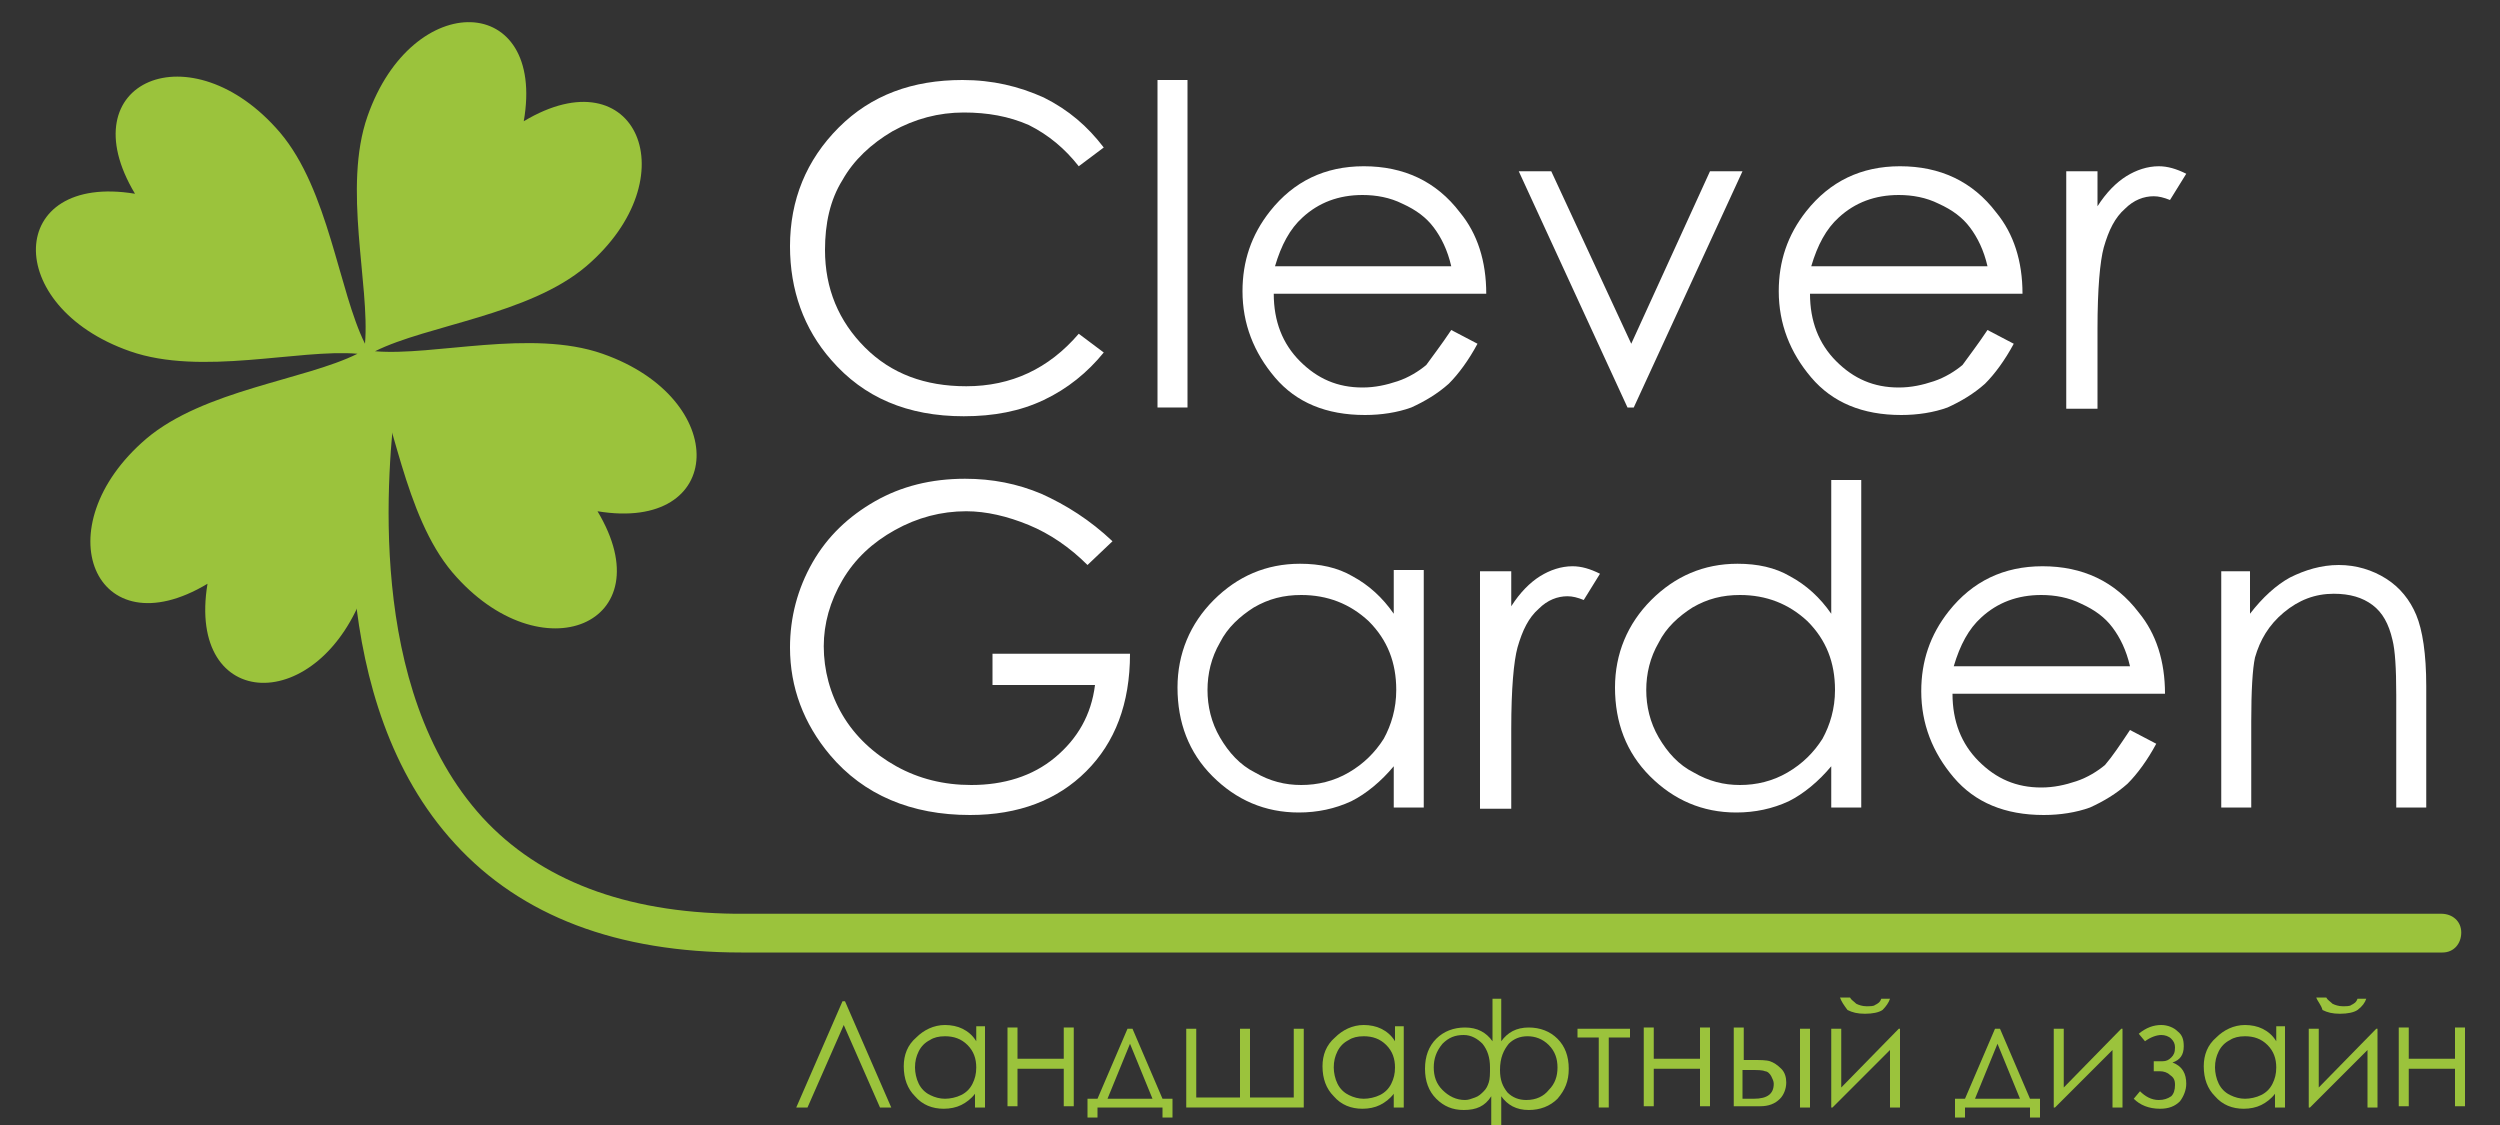
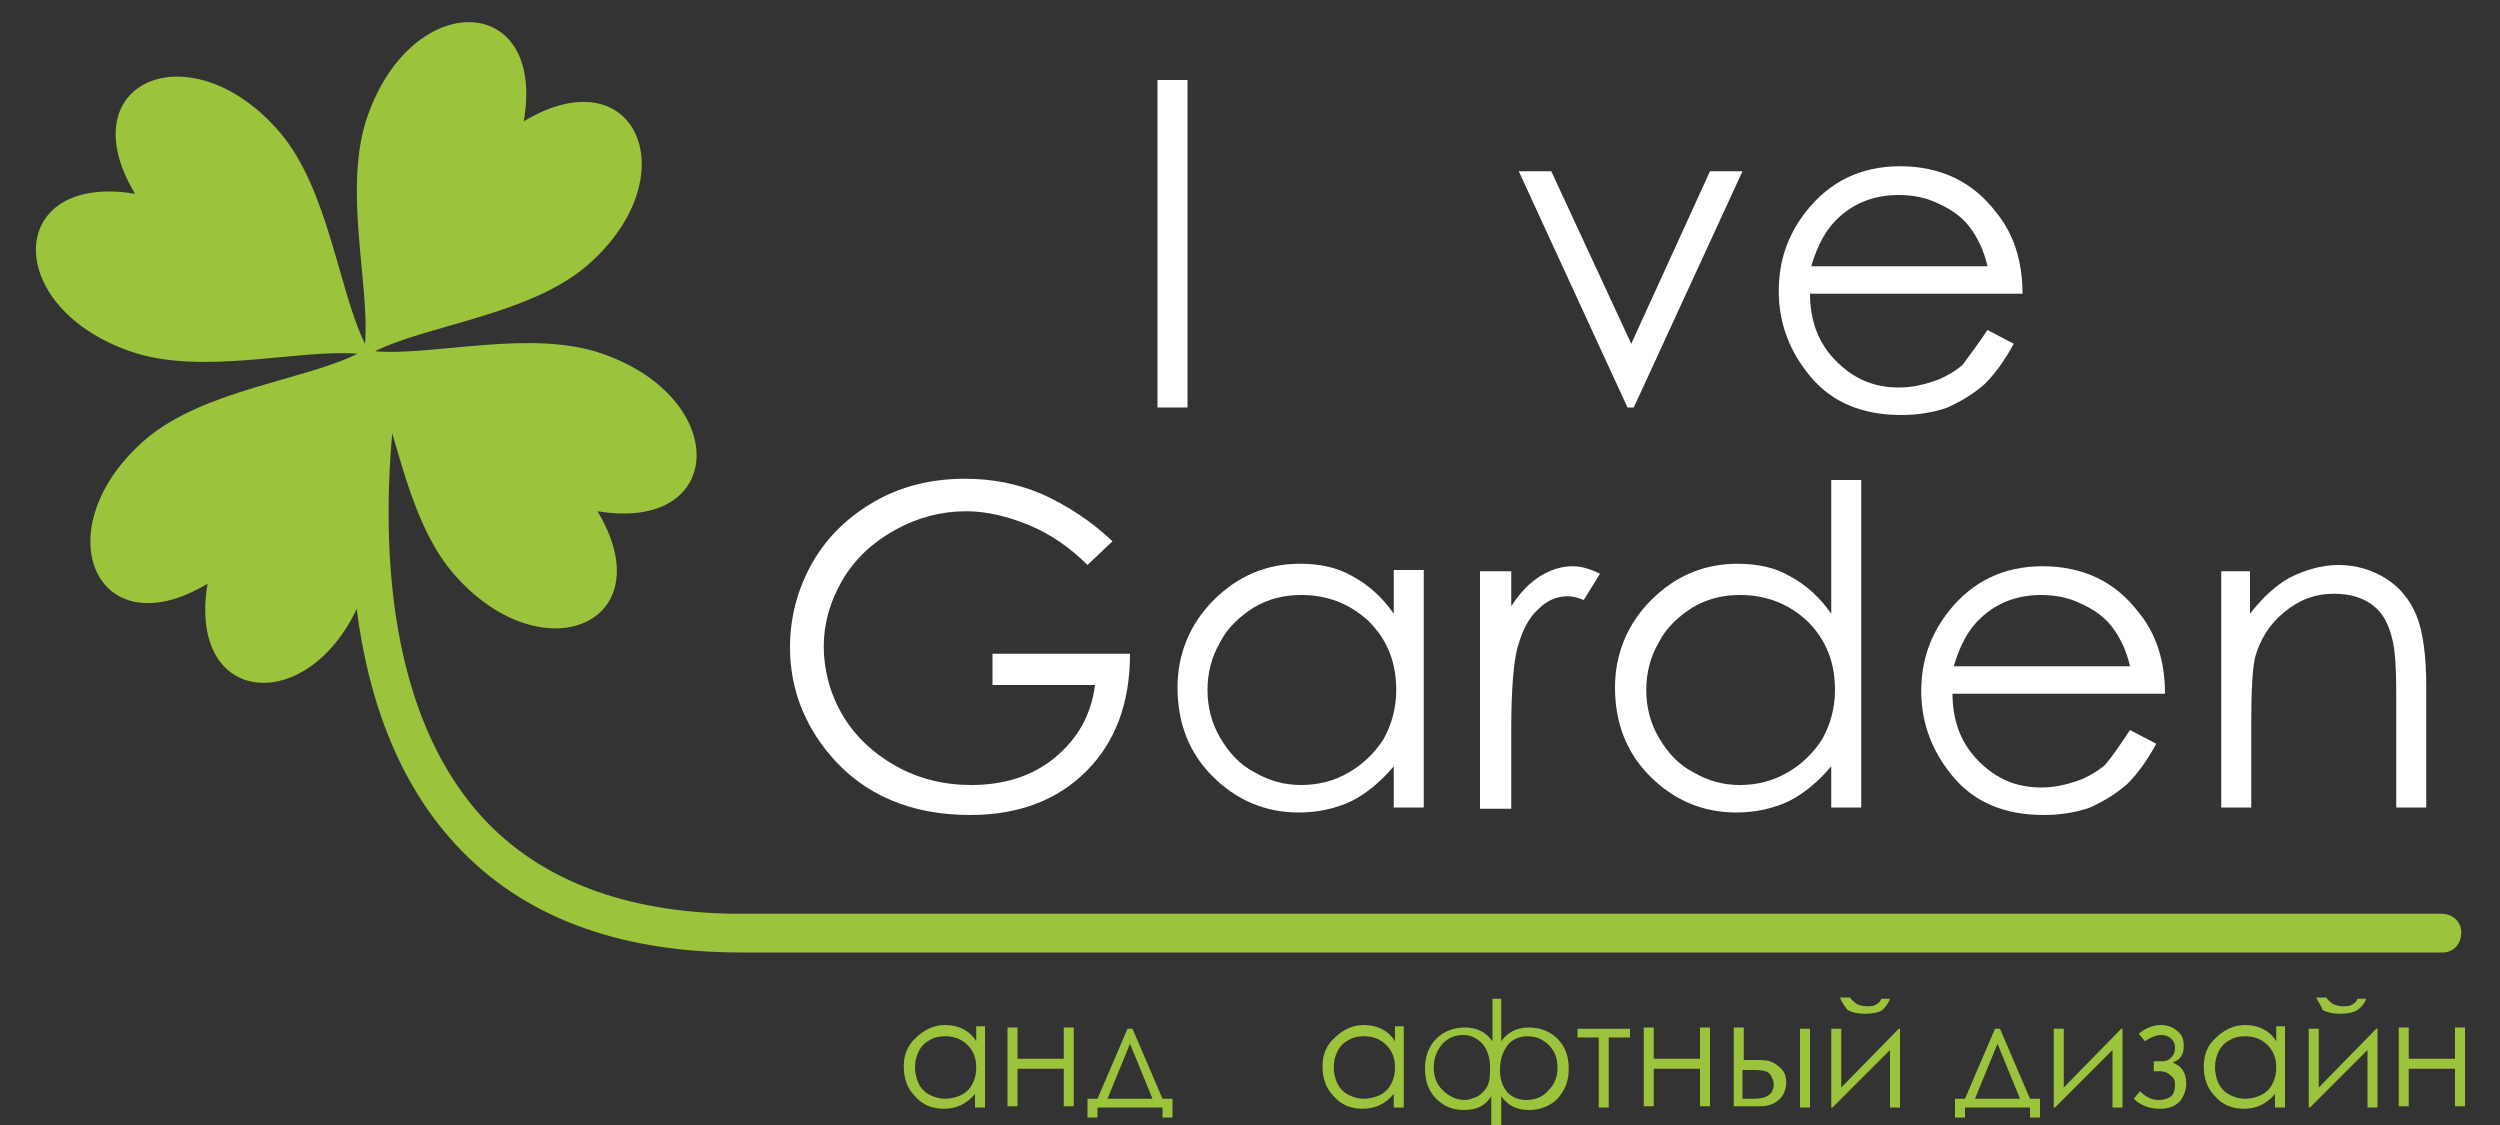
<svg xmlns="http://www.w3.org/2000/svg" id="Слой_1" x="0px" y="0px" viewBox="0 0 200 90" style="enable-background:new 0 0 200 90;" xml:space="preserve">
  <rect x="0" y="0" width="200" height="90" fill="#333333" stroke="none" />
  <style type="text/css"> .st0{fill:#FFFFFF;} .st1{fill:#9BC33C;} </style>
  <g>
    <g>
-       <path class="st0" d="M88.3,11.8l-2,1.5c-1.1-1.4-2.4-2.5-4-3.3C80.7,9.3,79,9,77.1,9c-2,0-3.9,0.5-5.7,1.5c-1.7,1-3.1,2.3-4,3.9 C66.4,16,66,17.9,66,20c0,3.1,1.1,5.7,3.2,7.8c2.1,2.1,4.8,3.1,8.1,3.1c3.6,0,6.6-1.4,9-4.2l2,1.5c-1.3,1.6-2.9,2.9-4.8,3.8 c-1.9,0.9-4,1.3-6.4,1.3c-4.5,0-8-1.5-10.6-4.5c-2.2-2.5-3.3-5.6-3.3-9.1c0-3.7,1.3-6.9,3.9-9.5c2.6-2.6,5.9-3.8,9.9-3.8 c2.4,0,4.5,0.5,6.5,1.4C85.5,8.8,87,10.1,88.3,11.8z" />
      <path class="st0" d="M92.6,6.4h2.4v26.2h-2.4V6.4z" />
-       <path class="st0" d="M116.1,26.4l2.1,1.1c-0.7,1.3-1.5,2.4-2.3,3.2c-0.9,0.8-1.9,1.4-3,1.9c-1.1,0.4-2.4,0.6-3.7,0.6 c-3.1,0-5.5-1-7.2-3c-1.7-2-2.6-4.3-2.6-6.9c0-2.4,0.7-4.5,2.2-6.4c1.9-2.4,4.4-3.6,7.5-3.6c3.2,0,5.8,1.2,7.7,3.7 c1.4,1.7,2.1,3.9,2.1,6.5h-17c0,2.2,0.7,4,2.1,5.4c1.4,1.4,3,2.1,5,2.1c1,0,1.9-0.2,2.8-0.5c0.9-0.3,1.7-0.8,2.3-1.3 C114.6,28.5,115.3,27.6,116.1,26.4z M116.1,21.3c-0.3-1.3-0.8-2.3-1.4-3.1c-0.6-0.8-1.4-1.4-2.5-1.9c-1-0.5-2.1-0.7-3.2-0.7 c-1.9,0-3.5,0.6-4.8,1.8c-1,0.9-1.7,2.2-2.2,3.9H116.1z" />
      <path class="st0" d="M121.5,13.7h2.6l6.4,13.8l6.3-13.8h2.6l-8.7,18.9h-0.5L121.5,13.7z" />
      <path class="st0" d="M159,26.4l2.1,1.1c-0.7,1.3-1.5,2.4-2.3,3.2c-0.9,0.8-1.9,1.4-3,1.9c-1.1,0.4-2.4,0.6-3.7,0.6 c-3.1,0-5.5-1-7.2-3c-1.7-2-2.6-4.3-2.6-6.9c0-2.4,0.7-4.5,2.2-6.4c1.9-2.4,4.4-3.6,7.5-3.6c3.2,0,5.8,1.2,7.7,3.7 c1.4,1.7,2.1,3.9,2.1,6.5h-17c0,2.2,0.7,4,2.1,5.4c1.4,1.4,3,2.1,5,2.1c1,0,1.9-0.2,2.8-0.5c0.9-0.3,1.7-0.8,2.3-1.3 C157.5,28.5,158.2,27.6,159,26.4z M159,21.3c-0.3-1.3-0.8-2.3-1.4-3.1c-0.6-0.8-1.4-1.4-2.5-1.9c-1-0.5-2.1-0.7-3.2-0.7 c-1.9,0-3.5,0.6-4.8,1.8c-1,0.9-1.7,2.2-2.2,3.9H159z" />
-       <path class="st0" d="M165.3,13.7h2.5v2.8c0.7-1.1,1.5-1.9,2.3-2.4c0.8-0.5,1.7-0.8,2.6-0.8c0.7,0,1.4,0.2,2.2,0.6l-1.3,2.1 c-0.5-0.2-0.9-0.3-1.3-0.3c-0.8,0-1.6,0.3-2.3,1c-0.8,0.7-1.3,1.7-1.7,3.1c-0.3,1.1-0.5,3.3-0.5,6.5v6.4h-2.5V13.7z" />
    </g>
    <g>
      <path class="st0" d="M89,43.3l-2,1.9c-1.4-1.4-3-2.5-4.7-3.2c-1.7-0.7-3.4-1.1-5-1.1c-2,0-3.9,0.5-5.7,1.5c-1.8,1-3.2,2.3-4.2,4 c-1,1.7-1.5,3.5-1.5,5.3c0,1.9,0.5,3.8,1.5,5.5c1,1.7,2.5,3.1,4.3,4.1c1.8,1,3.8,1.5,6,1.5c2.6,0,4.9-0.7,6.7-2.2 c1.8-1.5,2.9-3.4,3.2-5.8h-8.2v-2.5h11c0,4-1.2,7.1-3.5,9.4c-2.3,2.3-5.4,3.5-9.3,3.5c-4.7,0-8.5-1.6-11.2-4.8 c-2.1-2.5-3.2-5.4-3.2-8.6c0-2.4,0.6-4.7,1.8-6.8c1.2-2.1,2.9-3.7,5-4.9c2.1-1.2,4.5-1.8,7.2-1.8c2.2,0,4.2,0.4,6.1,1.2 C85.3,40.4,87.2,41.6,89,43.3z" />
      <path class="st0" d="M113.9,45.7v18.9h-2.4v-3.3c-1,1.2-2.2,2.2-3.4,2.8c-1.3,0.6-2.7,0.9-4.2,0.9c-2.7,0-5-1-6.9-2.9 c-1.9-1.9-2.8-4.3-2.8-7.1c0-2.7,1-5.1,2.9-7c1.9-1.9,4.2-2.9,6.9-2.9c1.6,0,3,0.3,4.2,1c1.3,0.7,2.4,1.7,3.3,3v-3.5H113.9z M104.1,47.6c-1.4,0-2.6,0.3-3.8,1c-1.1,0.7-2.1,1.6-2.7,2.8c-0.7,1.2-1,2.5-1,3.8c0,1.3,0.3,2.6,1,3.8c0.7,1.2,1.6,2.2,2.8,2.8 c1.2,0.7,2.4,1,3.7,1c1.3,0,2.6-0.3,3.8-1c1.2-0.7,2.1-1.6,2.8-2.7c0.6-1.1,1-2.4,1-3.9c0-2.2-0.7-4-2.2-5.5 C108,48.3,106.2,47.6,104.1,47.6z" />
      <path class="st0" d="M118.4,45.7h2.5v2.8c0.7-1.1,1.5-1.9,2.3-2.4c0.8-0.5,1.7-0.8,2.6-0.8c0.7,0,1.4,0.2,2.2,0.6l-1.3,2.1 c-0.5-0.2-0.9-0.3-1.3-0.3c-0.8,0-1.6,0.3-2.3,1c-0.8,0.7-1.3,1.7-1.7,3.1c-0.3,1.1-0.5,3.3-0.5,6.5v6.4h-2.5V45.7z" />
      <path class="st0" d="M148.9,38.4v26.2h-2.4v-3.3c-1,1.2-2.2,2.2-3.4,2.8c-1.3,0.6-2.7,0.9-4.2,0.9c-2.7,0-5-1-6.9-2.9 c-1.9-1.9-2.8-4.3-2.8-7.1c0-2.7,1-5.1,2.9-7c1.9-1.9,4.2-2.9,6.9-2.9c1.6,0,3,0.3,4.2,1c1.3,0.7,2.4,1.7,3.3,3V38.4H148.9z M139.2,47.6c-1.4,0-2.6,0.3-3.8,1c-1.1,0.7-2.1,1.6-2.7,2.8c-0.7,1.2-1,2.5-1,3.8c0,1.3,0.3,2.6,1,3.8c0.7,1.2,1.6,2.2,2.8,2.8 c1.2,0.7,2.4,1,3.7,1c1.3,0,2.6-0.3,3.8-1c1.2-0.7,2.1-1.6,2.8-2.7c0.6-1.1,1-2.4,1-3.9c0-2.2-0.7-4-2.2-5.5 C143.1,48.3,141.3,47.6,139.2,47.6z" />
      <path class="st0" d="M170.4,58.4l2.1,1.1c-0.7,1.3-1.5,2.4-2.3,3.2c-0.9,0.8-1.9,1.4-3,1.9c-1.1,0.4-2.4,0.6-3.7,0.6 c-3.1,0-5.5-1-7.2-3c-1.7-2-2.6-4.3-2.6-6.9c0-2.4,0.7-4.5,2.2-6.4c1.9-2.4,4.4-3.6,7.5-3.6c3.2,0,5.8,1.2,7.7,3.7 c1.4,1.7,2.1,3.9,2.1,6.5h-17c0,2.2,0.7,4,2.1,5.4c1.4,1.4,3,2.1,5,2.1c1,0,1.9-0.2,2.8-0.5c0.9-0.3,1.7-0.8,2.3-1.3 C169,60.5,169.6,59.6,170.4,58.4z M170.4,53.3c-0.3-1.3-0.8-2.3-1.4-3.1c-0.6-0.8-1.4-1.4-2.5-1.9c-1-0.5-2.1-0.7-3.2-0.7 c-1.9,0-3.5,0.6-4.8,1.8c-1,0.9-1.7,2.2-2.2,3.9H170.4z" />
      <path class="st0" d="M177.6,45.7h2.4v3.4c1-1.3,2.1-2.3,3.2-2.9c1.2-0.6,2.5-1,3.9-1c1.4,0,2.7,0.4,3.8,1.1 c1.1,0.7,1.9,1.7,2.4,2.9c0.5,1.2,0.8,3.1,0.8,5.7v9.7h-2.4v-9c0-2.2-0.1-3.6-0.3-4.4c-0.3-1.3-0.8-2.2-1.6-2.8 c-0.8-0.6-1.8-0.9-3.1-0.9c-1.5,0-2.8,0.5-4,1.5c-1.2,1-1.9,2.2-2.3,3.6c-0.2,0.9-0.3,2.7-0.3,5.1v6.9h-2.4V45.7z" />
    </g>
    <g>
      <path class="st1" d="M28.8,29.6l-0.1,1.6c-0.7,6.2-2.7,25,7.7,36.3c5.3,5.8,13,8.7,22.9,8.7c0.4,0,135.7,0,136.1,0 c0.9,0,1.5-0.7,1.5-1.6c0-0.9-0.7-1.5-1.6-1.5c-0.5,0-136,0-136.5,0c-8.8-0.1-15.6-2.7-20.2-7.7c-9.4-10.3-7.6-28-6.9-33.8 l0.2-1.9c0.1-0.9-0.6-1.5-1.4-1.5C29.7,28,28.9,28.8,28.8,29.6z" />
      <g>
        <path class="st1" d="M41.9,9.7C43.7-0.6,33-1,29.4,9.3c-2,5.7,0.2,13.5-0.2,18.2c-2.1-4.2-2.9-12.3-6.8-16.9 c-7.1-8.3-17-4.1-11.6,4.9c-10.3-1.7-10.7,9-0.4,12.6c5.7,2,13.5-0.2,18.2,0.2c-4.2,2.1-12.3,2.9-16.9,6.8 c-8.3,7.1-4.1,17,4.9,11.6c-1.7,10.3,9,10.7,12.6,0.4c2-5.7-0.2-13.5,0.2-18.2c2.1,4.2,2.9,12.3,6.8,16.9 c7.1,8.3,17,4.1,11.6-4.9c10.3,1.7,10.7-9,0.4-12.6c-5.7-2-13.5,0.2-18.2-0.2c4.2-2.1,12.3-2.9,16.9-6.8 C55.2,14.2,50.9,4.3,41.9,9.7z" />
      </g>
    </g>
    <g>
-       <path class="st1" d="M71.3,88.6h-0.9L67.5,82l-2.9,6.6h-0.9l3.7-8.5h0.2L71.3,88.6z" />
      <path class="st1" d="M78.8,82.3v6.3H78v-1.1c-0.3,0.4-0.7,0.7-1.1,0.9c-0.4,0.2-0.9,0.3-1.4,0.3c-0.9,0-1.7-0.3-2.3-1 c-0.6-0.6-0.9-1.4-0.9-2.4c0-0.9,0.3-1.7,1-2.3c0.6-0.6,1.4-1,2.3-1c0.5,0,1,0.1,1.4,0.3c0.4,0.2,0.8,0.5,1.1,1v-1.2H78.8z M75.6,82.9c-0.5,0-0.9,0.1-1.2,0.3c-0.4,0.2-0.7,0.5-0.9,0.9c-0.2,0.4-0.3,0.8-0.3,1.3c0,0.4,0.1,0.9,0.3,1.3 c0.2,0.4,0.5,0.7,0.9,0.9c0.4,0.2,0.8,0.3,1.2,0.3c0.4,0,0.9-0.1,1.3-0.3c0.4-0.2,0.7-0.5,0.9-0.9c0.2-0.4,0.3-0.8,0.3-1.3 c0-0.7-0.2-1.3-0.7-1.8C76.9,83.1,76.3,82.9,75.6,82.9z" />
      <path class="st1" d="M85.1,85.5h-3.7v3h-0.8v-6.3h0.8v2.5h3.7v-2.5h0.8v6.3h-0.8V85.5z" />
      <path class="st1" d="M87.8,87.9l2.4-5.6h0.4l2.4,5.6h0.8v1.5H93v-0.8h-5.2v0.8H87v-1.5H87.8z M90.4,83.5l-1.8,4.4h3.6L90.4,83.5z" />
-       <path class="st1" d="M104.3,88.6h-9.4v-6.3h0.8v5.5h3.5v-5.5h0.8v5.5h3.5v-5.5h0.8V88.6z" />
      <path class="st1" d="M112.3,82.3v6.3h-0.8v-1.1c-0.3,0.4-0.7,0.7-1.1,0.9c-0.4,0.2-0.9,0.3-1.4,0.3c-0.9,0-1.7-0.3-2.3-1 c-0.6-0.6-0.9-1.4-0.9-2.4c0-0.9,0.3-1.7,1-2.3c0.6-0.6,1.4-1,2.3-1c0.5,0,1,0.1,1.4,0.3c0.4,0.2,0.8,0.5,1.1,1v-1.2H112.3z M109.1,82.9c-0.5,0-0.9,0.1-1.2,0.3c-0.4,0.2-0.7,0.5-0.9,0.9c-0.2,0.4-0.3,0.8-0.3,1.3c0,0.4,0.1,0.9,0.3,1.3 c0.2,0.4,0.5,0.7,0.9,0.9c0.4,0.2,0.8,0.3,1.2,0.3c0.4,0,0.9-0.1,1.3-0.3c0.4-0.2,0.7-0.5,0.9-0.9c0.2-0.4,0.3-0.8,0.3-1.3 c0-0.7-0.2-1.3-0.7-1.8C110.4,83.1,109.8,82.9,109.1,82.9z" />
      <path class="st1" d="M119.3,79.9h0.8v3.4c0.5-0.7,1.2-1.1,2.2-1.1c0.9,0,1.7,0.3,2.3,0.9c0.6,0.6,0.9,1.4,0.9,2.4 c0,1-0.3,1.7-0.9,2.4c-0.6,0.6-1.4,0.9-2.3,0.9c-1,0-1.7-0.4-2.2-1.1v3.2h-0.8v-3.2c-0.5,0.8-1.2,1.1-2.2,1.1 c-0.9,0-1.6-0.3-2.2-0.9c-0.6-0.6-0.9-1.4-0.9-2.4c0-1,0.3-1.8,0.9-2.4c0.6-0.6,1.4-0.9,2.3-0.9c1,0,1.7,0.4,2.2,1.1V79.9z M114.7,85.4c0,0.7,0.2,1.3,0.7,1.8c0.5,0.5,1.1,0.8,1.8,0.8c0.3,0,0.5-0.1,0.8-0.2c0.3-0.1,0.5-0.3,0.7-0.5 c0.2-0.2,0.3-0.4,0.4-0.7c0.1-0.3,0.1-0.7,0.1-1.2c0-0.8-0.2-1.4-0.6-1.9c-0.4-0.4-0.9-0.7-1.5-0.7c-0.7,0-1.2,0.2-1.7,0.7 C114.9,84.1,114.7,84.7,114.7,85.4z M120,85.6c0,0.8,0.2,1.3,0.6,1.8c0.4,0.4,0.9,0.6,1.5,0.6c0.8,0,1.4-0.3,1.8-0.8 c0.5-0.5,0.7-1.1,0.7-1.8c0-0.7-0.2-1.3-0.7-1.8c-0.5-0.5-1.1-0.7-1.7-0.7c-0.6,0-1.1,0.2-1.5,0.6C120.3,84,120,84.6,120,85.6z" />
      <path class="st1" d="M126.3,82.3h4.1V83h-1.7v5.6h-0.8V83h-1.7V82.3z" />
      <path class="st1" d="M136,85.5h-3.7v3h-0.8v-6.3h0.8v2.5h3.7v-2.5h0.8v6.3H136V85.5z" />
      <path class="st1" d="M139.4,84.8h0.8c0.6,0,1.1,0,1.4,0.1c0.3,0.1,0.6,0.3,0.9,0.6c0.3,0.3,0.4,0.7,0.4,1.1c0,0.5-0.2,1-0.5,1.3 c-0.4,0.4-0.9,0.6-1.6,0.6h-2.1v-6.3h0.8V84.8z M139.4,85.5v2.4h0.9c1.1,0,1.6-0.4,1.6-1.2c0-0.2-0.1-0.4-0.2-0.6 c-0.1-0.2-0.3-0.4-0.5-0.4c-0.2-0.1-0.6-0.1-1.2-0.1H139.4z M144,82.3h0.8v6.3H144V82.3z" />
      <path class="st1" d="M147.3,82.3v4.7l4.6-4.7h0.1v6.3h-0.8V84l-4.6,4.6h-0.1v-6.3H147.3z M147.2,79.8h0.8c0.1,0.2,0.3,0.3,0.5,0.5 c0.2,0.1,0.5,0.2,0.8,0.2c0.3,0,0.6,0,0.7-0.1c0.2-0.1,0.4-0.2,0.5-0.5h0.7c-0.1,0.3-0.3,0.6-0.6,0.9c-0.3,0.2-0.8,0.3-1.4,0.3 c-0.6,0-1-0.1-1.4-0.3C147.5,80.4,147.3,80.1,147.2,79.8z" />
      <path class="st1" d="M157.2,87.9l2.4-5.6h0.4l2.4,5.6h0.8v1.5h-0.8v-0.8h-5.2v0.8h-0.8v-1.5H157.2z M159.8,83.5l-1.8,4.4h3.6 L159.8,83.5z" />
      <path class="st1" d="M165.1,82.3v4.7l4.6-4.7h0.1v6.3h-0.8V84l-4.6,4.6h-0.1v-6.3H165.1z" />
      <path class="st1" d="M172.6,84.9h0.4c0.3,0,0.5-0.1,0.7-0.3c0.2-0.2,0.3-0.4,0.3-0.8c0-0.3-0.1-0.5-0.3-0.7 c-0.2-0.2-0.5-0.3-0.8-0.3c-0.4,0-0.9,0.2-1.3,0.5l-0.5-0.6c0.6-0.5,1.2-0.7,1.8-0.7c0.5,0,1,0.2,1.3,0.5c0.4,0.3,0.5,0.7,0.5,1.2 c0,0.7-0.3,1.1-0.9,1.3c0.8,0.3,1.1,0.9,1.1,1.7c0,0.5-0.2,1-0.5,1.4c-0.4,0.4-0.9,0.6-1.6,0.6c-0.9,0-1.6-0.3-2.1-0.8l0.5-0.6 c0.4,0.4,0.9,0.7,1.5,0.7c0.4,0,0.7-0.1,1-0.3c0.2-0.2,0.3-0.5,0.3-0.9c0-0.4-0.1-0.6-0.4-0.8c-0.2-0.2-0.5-0.3-0.8-0.3h-0.5V84.9 z" />
      <path class="st1" d="M182.8,82.3v6.3H182v-1.1c-0.3,0.4-0.7,0.7-1.1,0.9c-0.4,0.2-0.9,0.3-1.4,0.3c-0.9,0-1.7-0.3-2.3-1 c-0.6-0.6-0.9-1.4-0.9-2.4c0-0.9,0.3-1.7,1-2.3c0.6-0.6,1.4-1,2.3-1c0.5,0,1,0.1,1.4,0.3c0.4,0.2,0.8,0.5,1.1,1v-1.2H182.8z M179.6,82.9c-0.5,0-0.9,0.1-1.2,0.3c-0.4,0.2-0.7,0.5-0.9,0.9c-0.2,0.4-0.3,0.8-0.3,1.3c0,0.4,0.1,0.9,0.3,1.3 c0.2,0.4,0.5,0.7,0.9,0.9c0.4,0.2,0.8,0.3,1.2,0.3c0.4,0,0.9-0.1,1.3-0.3c0.4-0.2,0.7-0.5,0.9-0.9c0.2-0.4,0.3-0.8,0.3-1.3 c0-0.7-0.2-1.3-0.7-1.8C180.9,83.1,180.3,82.9,179.6,82.9z" />
      <path class="st1" d="M185.5,82.3v4.7l4.6-4.7h0.1v6.3h-0.8V84l-4.6,4.6h-0.1v-6.3H185.5z M185.3,79.8h0.8c0.1,0.2,0.3,0.3,0.5,0.5 c0.2,0.1,0.5,0.2,0.8,0.2c0.3,0,0.6,0,0.7-0.1c0.2-0.1,0.4-0.2,0.5-0.5h0.7c-0.1,0.3-0.3,0.6-0.7,0.9c-0.3,0.2-0.8,0.3-1.4,0.3 c-0.6,0-1-0.1-1.4-0.3C185.7,80.4,185.4,80.1,185.3,79.8z" />
      <path class="st1" d="M196.4,85.5h-3.7v3h-0.8v-6.3h0.8v2.5h3.7v-2.5h0.8v6.3h-0.8V85.5z" />
    </g>
  </g>
</svg>